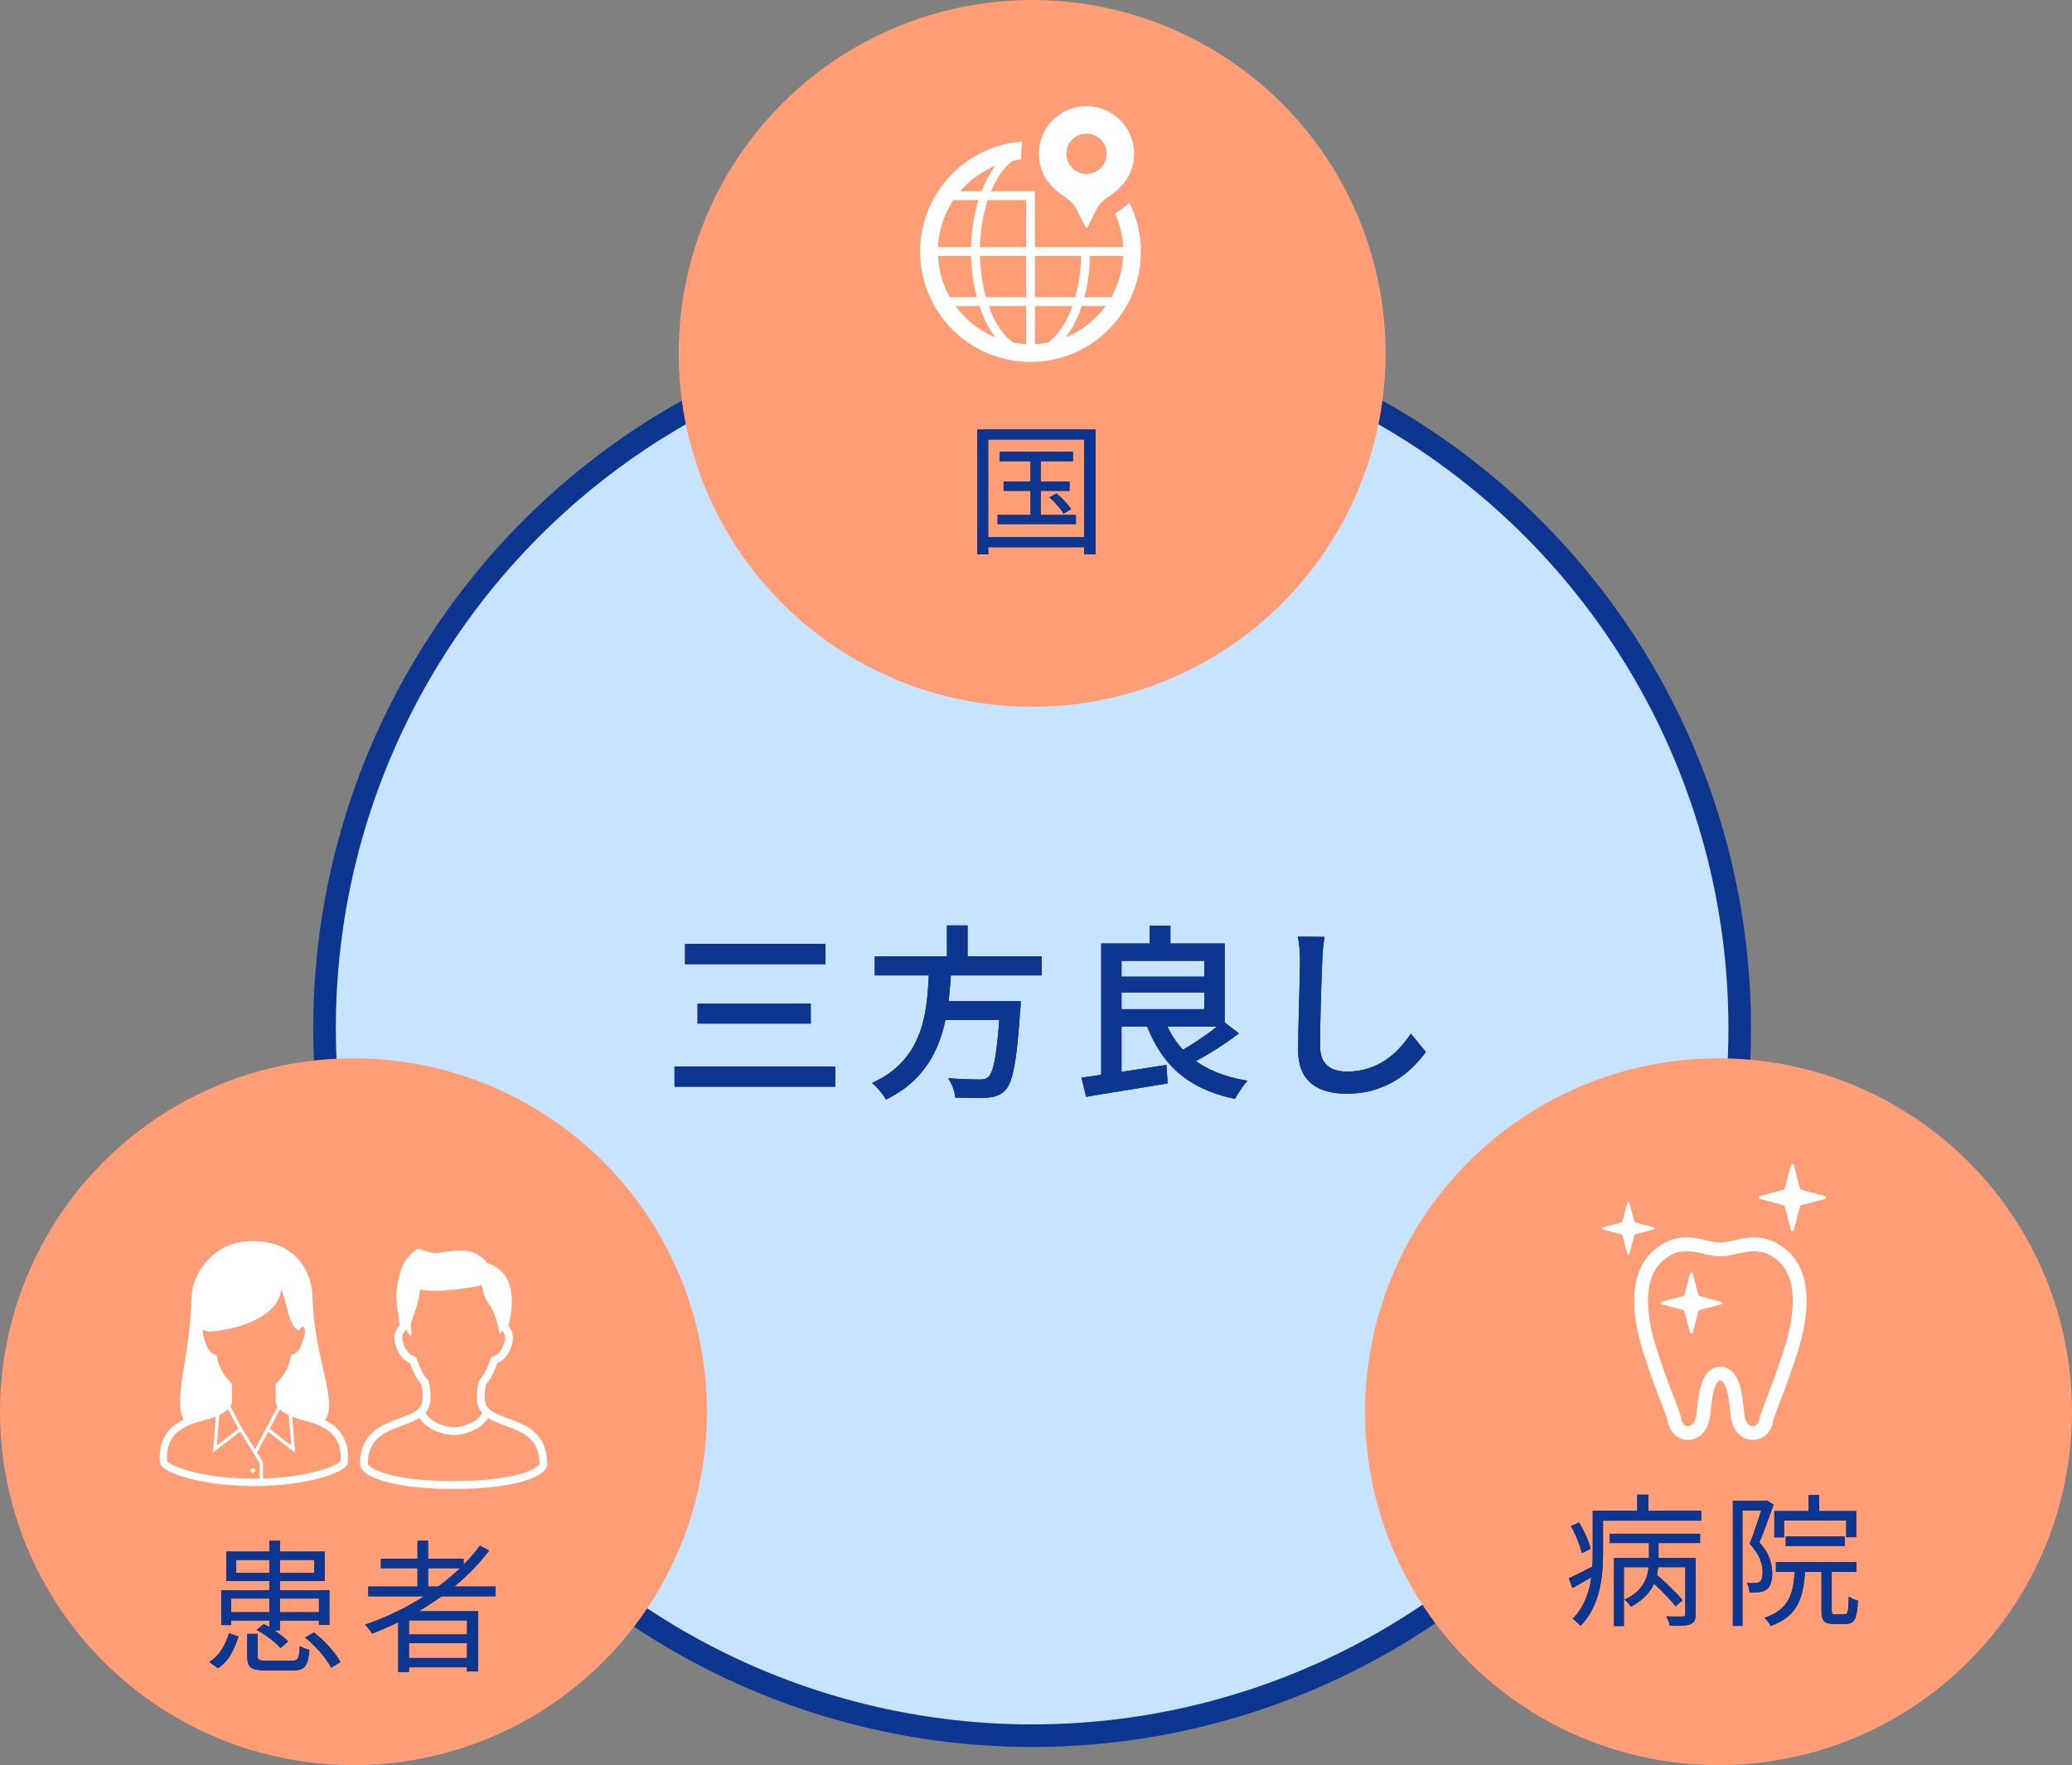
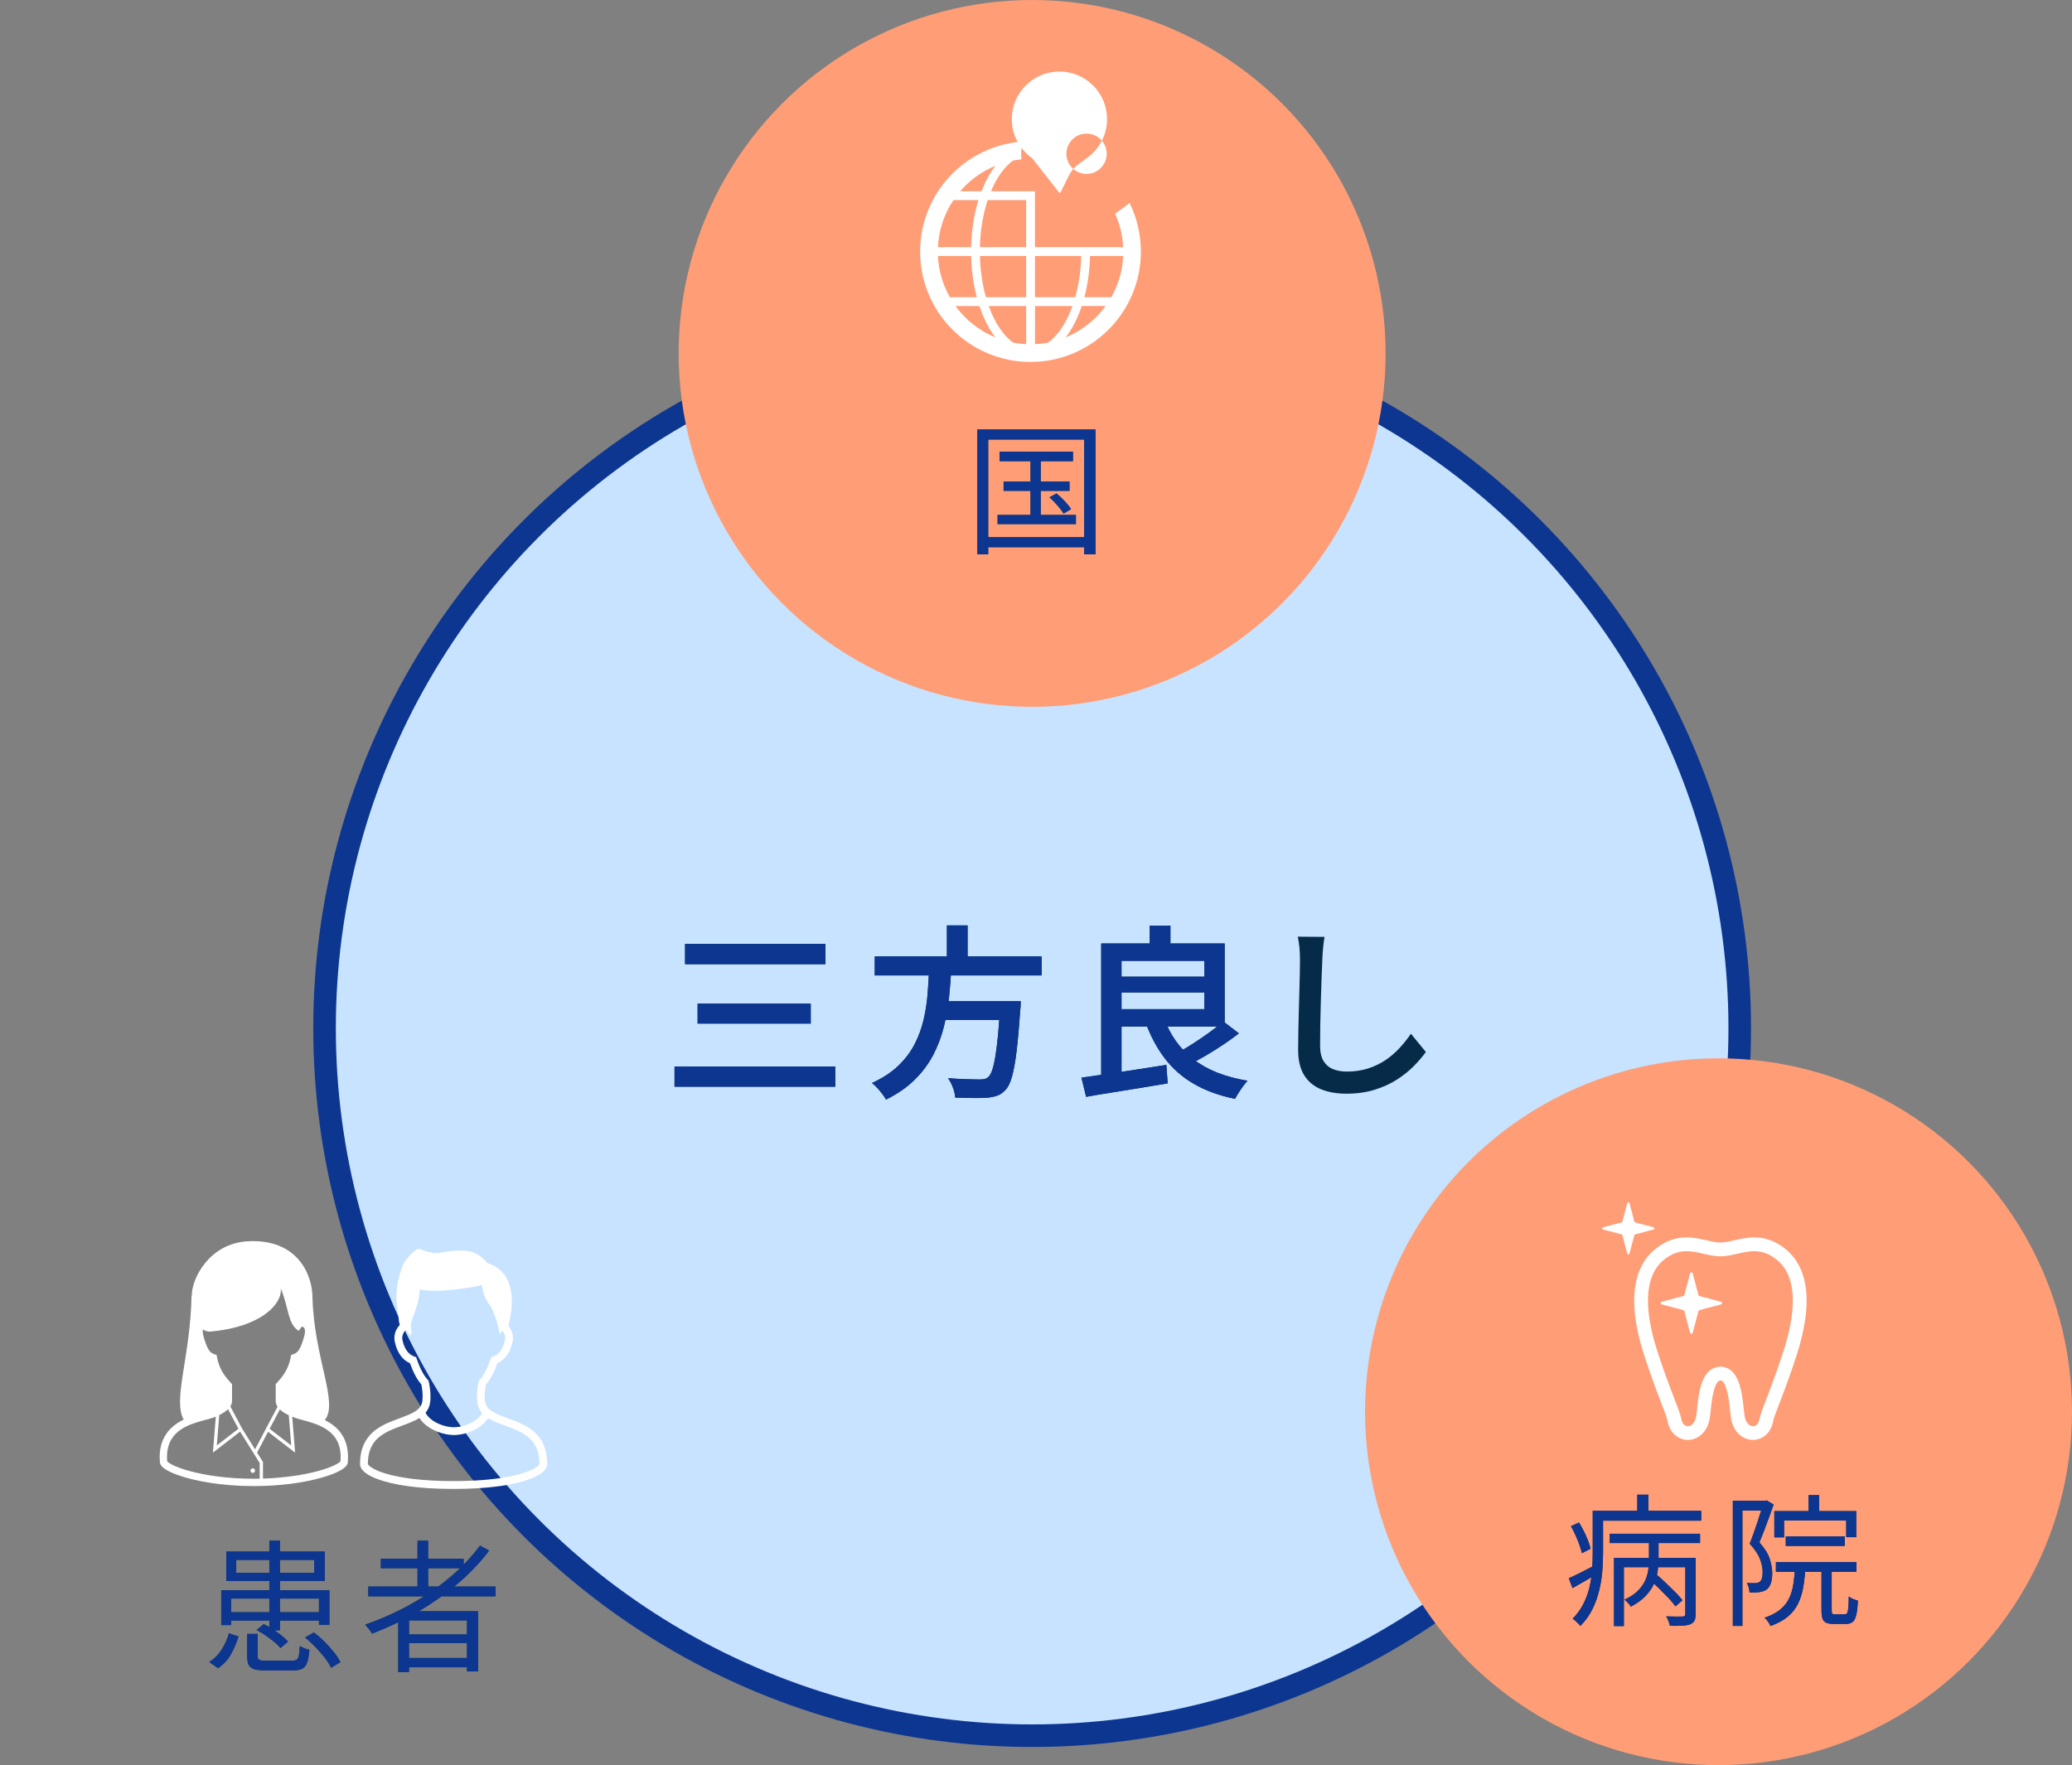
<svg xmlns="http://www.w3.org/2000/svg" id="_レイヤー_2" data-name="レイヤー_2" viewBox="0 0 954.4 813.21">
  <rect x="0" y="0" width="954.4" height="813.21" fill="#808080" stroke="none" />
  <defs>
    <style>      .cls-1 {        fill: #fff;      }      .cls-2 {        fill: #0d3691;      }      .cls-3 {        fill: #062b49;      }      .cls-4 {        fill: #c7e3ff;        stroke: #0d3691;        stroke-miterlimit: 10;        stroke-width: 10.4px;      }      .cls-5 {        fill: #ff9d76;      }    </style>
  </defs>
  <g id="_デザイン" data-name="デザイン">
    <g>
      <circle class="cls-4" cx="475.42" cy="473.72" r="325.93" />
      <circle class="cls-5" cx="475.42" cy="162.82" r="162.82" />
-       <circle class="cls-5" cx="162.82" cy="650.39" r="162.82" />
      <circle class="cls-5" cx="791.58" cy="650.39" r="162.82" />
      <g>
        <g>
          <path class="cls-3" d="M105.46,752.49l4.4,1.45c-.88,2.85-2.04,5.57-3.48,8.18-1.45,2.61-3.44,4.74-5.98,6.41l-4.01-2.83c2.37-1.49,4.29-3.43,5.78-5.81,1.49-2.39,2.58-4.85,3.29-7.39ZM101.92,732.65h49.8v15.9h-4.8v-12.09h-40.41v12.22h-4.6v-16.03ZM104.22,714.84h45.34v13.53h-45.34v-13.53ZM104.41,742.77h44.88v3.81h-44.88v-3.81ZM108.81,718.65v5.98h35.94v-5.98h-35.94ZM113.87,752.75h4.8v10.32c0,.83.24,1.38.72,1.64.48.26,1.6.39,3.35.39h11.76c.96,0,1.68-.15,2.14-.46.46-.31.8-.94,1.02-1.91.22-.96.37-2.43.46-4.4.35.22.78.45,1.28.69.5.24,1.04.45,1.61.62.57.18,1.07.33,1.51.46-.22,2.5-.57,4.44-1.05,5.81-.48,1.38-1.23,2.33-2.23,2.86-1.01.53-2.43.79-4.27.79h-12.62c-2.23,0-3.97-.19-5.22-.56-1.25-.37-2.1-1.03-2.56-1.97-.46-.94-.69-2.24-.69-3.91v-10.38ZM118.21,750.92l3.29-2.69c1.4.7,2.8,1.51,4.21,2.43,1.4.92,2.72,1.86,3.94,2.83,1.23.96,2.23,1.88,3.02,2.76l-3.48,3.02c-.7-.88-1.65-1.82-2.86-2.83-1.21-1.01-2.51-1.99-3.91-2.96-1.4-.96-2.8-1.82-4.21-2.56ZM124.06,709.85h4.86v41.26h-4.86v-41.26ZM140.55,754.4l4.01-2.3c1.66,1.23,3.3,2.64,4.89,4.24,1.6,1.6,3.04,3.21,4.34,4.83,1.29,1.62,2.29,3.15,2.99,4.6l-4.27,2.56c-.66-1.4-1.62-2.92-2.89-4.57-1.27-1.64-2.69-3.29-4.27-4.93s-3.18-3.12-4.8-4.43Z" />
          <path class="cls-3" d="M221.1,712.08l4.21,2.3c-4.38,5.74-9.43,11-15.14,15.77-5.72,4.77-11.86,9.05-18.43,12.81-6.57,3.77-13.36,6.99-20.37,9.66-.18-.39-.46-.84-.85-1.35-.39-.5-.8-1.01-1.22-1.51-.42-.5-.78-.93-1.08-1.28,7.1-2.45,13.91-5.48,20.43-9.07,6.53-3.59,12.56-7.69,18.1-12.29,5.54-4.6,10.33-9.61,14.36-15.05ZM169.66,730.94h58.61v4.47h-58.61v-4.47ZM175.44,718.13h38.11v4.34h-38.11v-4.34ZM183.45,742.31h36.73v27.73h-5.06v-23.52h-26.74v23.78h-4.93v-27.99ZM186.15,753.02h30.95v3.94h-30.95v-3.94ZM186.15,763.86h30.95v4.27h-30.95v-4.27ZM192.32,709.85h4.86v23.46h-4.86v-23.46Z" />
        </g>
        <g>
          <path class="cls-2" d="M105.46,752.49l4.4,1.45c-.88,2.85-2.04,5.57-3.48,8.18-1.45,2.61-3.44,4.74-5.98,6.41l-4.01-2.83c2.37-1.49,4.29-3.43,5.78-5.81,1.49-2.39,2.58-4.85,3.29-7.39ZM101.92,732.65h49.8v15.9h-4.8v-12.09h-40.41v12.22h-4.6v-16.03ZM104.22,714.84h45.34v13.53h-45.34v-13.53ZM104.41,742.77h44.88v3.81h-44.88v-3.81ZM108.81,718.65v5.98h35.94v-5.98h-35.94ZM113.87,752.75h4.8v10.32c0,.83.24,1.38.72,1.64.48.26,1.6.39,3.35.39h11.76c.96,0,1.68-.15,2.14-.46.46-.31.8-.94,1.02-1.91.22-.96.37-2.43.46-4.4.35.22.78.45,1.28.69.5.24,1.04.45,1.61.62.57.18,1.07.33,1.51.46-.22,2.5-.57,4.44-1.05,5.81-.48,1.38-1.23,2.33-2.23,2.86-1.01.53-2.43.79-4.27.79h-12.62c-2.23,0-3.97-.19-5.22-.56-1.25-.37-2.1-1.03-2.56-1.97-.46-.94-.69-2.24-.69-3.91v-10.38ZM118.21,750.92l3.29-2.69c1.4.7,2.8,1.51,4.21,2.43,1.4.92,2.72,1.86,3.94,2.83,1.23.96,2.23,1.88,3.02,2.76l-3.48,3.02c-.7-.88-1.65-1.82-2.86-2.83-1.21-1.01-2.51-1.99-3.91-2.96-1.4-.96-2.8-1.82-4.21-2.56ZM124.06,709.85h4.86v41.26h-4.86v-41.26ZM140.55,754.4l4.01-2.3c1.66,1.23,3.3,2.64,4.89,4.24,1.6,1.6,3.04,3.21,4.34,4.83,1.29,1.62,2.29,3.15,2.99,4.6l-4.27,2.56c-.66-1.4-1.62-2.92-2.89-4.57-1.27-1.64-2.69-3.29-4.27-4.93s-3.18-3.12-4.8-4.43Z" />
          <path class="cls-2" d="M221.1,712.08l4.21,2.3c-4.38,5.74-9.43,11-15.14,15.77-5.72,4.77-11.86,9.05-18.43,12.81-6.57,3.77-13.36,6.99-20.37,9.66-.18-.39-.46-.84-.85-1.35-.39-.5-.8-1.01-1.22-1.51-.42-.5-.78-.93-1.08-1.28,7.1-2.45,13.91-5.48,20.43-9.07,6.53-3.59,12.56-7.69,18.1-12.29,5.54-4.6,10.33-9.61,14.36-15.05ZM169.66,730.94h58.61v4.47h-58.61v-4.47ZM175.44,718.13h38.11v4.34h-38.11v-4.34ZM183.45,742.31h36.73v27.73h-5.06v-23.52h-26.74v23.78h-4.93v-27.99ZM186.15,753.02h30.95v3.94h-30.95v-3.94ZM186.15,763.86h30.95v4.27h-30.95v-4.27ZM192.32,709.85h4.86v23.46h-4.86v-23.46Z" />
        </g>
      </g>
      <g>
        <path class="cls-3" d="M450.19,197.89h54.4v57.49h-5.19v-52.89h-44.22v52.89h-4.99v-57.49ZM452.81,247.5h48.95v4.6h-48.95v-4.6ZM459.52,237.25h36.07v4.21h-36.07v-4.21ZM460.44,208.07h33.77v4.4h-33.77v-4.4ZM462.28,221.87h30.35v4.27h-30.35v-4.27ZM474.69,209.45h4.67v30.09h-4.67v-30.09ZM483.43,229.1l3.22-1.77c1.27,1.05,2.54,2.26,3.81,3.61,1.27,1.36,2.23,2.56,2.89,3.61l-3.42,2.04c-.66-1.05-1.6-2.29-2.83-3.71-1.23-1.42-2.45-2.68-3.68-3.78Z" />
        <path class="cls-2" d="M450.19,197.89h54.4v57.49h-5.19v-52.89h-44.22v52.89h-4.99v-57.49ZM452.81,247.5h48.95v4.6h-48.95v-4.6ZM459.52,237.25h36.07v4.21h-36.07v-4.21ZM460.44,208.07h33.77v4.4h-33.77v-4.4ZM462.28,221.87h30.35v4.27h-30.35v-4.27ZM474.69,209.45h4.67v30.09h-4.67v-30.09ZM483.43,229.1l3.22-1.77c1.27,1.05,2.54,2.26,3.81,3.61,1.27,1.36,2.23,2.56,2.89,3.61l-3.42,2.04c-.66-1.05-1.6-2.29-2.83-3.71-1.23-1.42-2.45-2.68-3.68-3.78Z" />
      </g>
      <g>
        <g>
          <path class="cls-3" d="M310.7,491.38h74.04v9.27h-74.04v-9.27ZM315.55,434.85h64.69v9.35h-64.69v-9.35ZM321.33,462.39h52.11v9.18h-52.11v-9.18Z" />
          <path class="cls-3" d="M428.01,445.73h10.2c-.23,4.53-.58,9.11-1.06,13.73-.48,4.62-1.29,9.18-2.42,13.69-1.13,4.51-2.76,8.8-4.89,12.88-2.13,4.08-4.94,7.86-8.46,11.35-3.51,3.49-7.93,6.56-13.26,9.22-.68-1.25-1.63-2.59-2.85-4.04-1.22-1.45-2.42-2.65-3.61-3.61,4.93-2.27,8.98-4.93,12.16-7.99,3.17-3.06,5.68-6.39,7.52-9.99,1.84-3.6,3.22-7.37,4.12-11.31.91-3.94,1.52-7.93,1.83-11.99.31-4.05.55-8.03.72-11.94ZM402.93,440.63h76.85v8.76h-76.85v-8.76ZM431.16,461.28h32.98v8.59h-32.98v-8.59ZM436.17,426.35h9.52v17.77h-9.52v-17.77ZM460.82,461.28h9.35c-.06,1.02-.08,1.83-.08,2.42s-.06,1.12-.17,1.57c-.51,7.88-1.08,14.31-1.7,19.3-.62,4.99-1.33,8.86-2.13,11.6-.79,2.75-1.76,4.72-2.89,5.91-1.19,1.3-2.47,2.2-3.83,2.68-1.36.48-2.98.81-4.85.98-1.59.11-3.7.16-6.33.13-2.64-.03-5.37-.1-8.2-.21-.06-1.3-.4-2.81-1.02-4.51-.62-1.7-1.39-3.17-2.3-4.42,3,.23,5.85.38,8.54.47,2.69.09,4.63.13,5.82.13.96,0,1.77-.07,2.42-.21.65-.14,1.23-.44,1.74-.89.91-.74,1.69-2.37,2.34-4.89.65-2.52,1.25-6.12,1.79-10.8.54-4.68,1.01-10.61,1.4-17.81l.09-1.45Z" />
          <path class="cls-3" d="M498.14,496.48c3.29-.45,7.07-.99,11.35-1.62,4.28-.62,8.8-1.3,13.56-2.04,4.76-.74,9.49-1.47,14.2-2.21l.6,8.5c-4.42.74-8.86,1.47-13.3,2.21-4.45.74-8.74,1.43-12.88,2.08-4.14.65-7.93,1.29-11.39,1.91l-2.13-8.84ZM507.24,434.68h9.35v62.91l-9.35.77v-63.67ZM512.08,434.68h52.02v38.25h-52.02v-7.99h42.67v-22.27h-42.67v-7.99ZM512.42,449.98h45.99v7.23h-45.99v-7.23ZM536.06,468.76c2.78,7.93,7.32,14.35,13.64,19.25,6.32,4.9,14.63,8.2,24.95,9.9-.62.62-1.3,1.45-2.04,2.47-.74,1.02-1.43,2.04-2.08,3.06-.65,1.02-1.2,1.96-1.66,2.81-7.37-1.53-13.7-3.84-19-6.93-5.3-3.09-9.76-7.01-13.39-11.77-3.63-4.76-6.6-10.37-8.93-16.83l8.5-1.96ZM529.6,426.43h9.52v12.33h-9.52v-12.33ZM563.43,470.55l7.23,5.53c-2.27,1.76-4.73,3.53-7.4,5.31-2.66,1.79-5.34,3.46-8.03,5.02-2.69,1.56-5.2,2.93-7.52,4.12l-6.12-5.19c2.32-1.13,4.82-2.55,7.48-4.25,2.66-1.7,5.27-3.47,7.82-5.31,2.55-1.84,4.73-3.58,6.55-5.23Z" />
          <path class="cls-3" d="M610.1,431.62c-.28,1.64-.51,3.4-.68,5.27-.17,1.87-.28,3.63-.34,5.27-.11,2.32-.23,5.17-.34,8.54-.11,3.37-.23,6.93-.34,10.67-.11,3.74-.2,7.41-.26,11.01-.06,3.6-.08,6.79-.08,9.56s.54,5.2,1.62,6.93c1.08,1.73,2.54,2.96,4.38,3.7,1.84.74,3.95,1.11,6.33,1.11,3.57,0,6.84-.48,9.82-1.45,2.98-.96,5.65-2.25,8.03-3.87,2.38-1.62,4.53-3.47,6.46-5.57,1.93-2.1,3.66-4.28,5.19-6.55l6.89,8.42c-1.42,1.98-3.22,4.09-5.4,6.33-2.18,2.24-4.78,4.34-7.78,6.29-3,1.96-6.46,3.54-10.37,4.76-3.91,1.22-8.25,1.83-13.01,1.83-4.48,0-8.39-.68-11.73-2.04-3.34-1.36-5.94-3.53-7.78-6.5-1.84-2.98-2.76-6.84-2.76-11.6,0-2.32.03-5,.09-8.03.06-3.03.13-6.16.21-9.39.08-3.23.17-6.4.26-9.52.08-3.12.16-5.95.21-8.5.06-2.55.08-4.59.08-6.12,0-1.93-.08-3.8-.26-5.61-.17-1.81-.43-3.49-.77-5.02l12.33.09Z" />
        </g>
        <g>
          <path class="cls-2" d="M310.7,491.38h74.04v9.27h-74.04v-9.27ZM315.55,434.85h64.69v9.35h-64.69v-9.35ZM321.33,462.39h52.11v9.18h-52.11v-9.18Z" />
          <path class="cls-2" d="M428.01,445.73h10.2c-.23,4.53-.58,9.11-1.06,13.73-.48,4.62-1.29,9.18-2.42,13.69-1.13,4.51-2.76,8.8-4.89,12.88-2.13,4.08-4.94,7.86-8.46,11.35-3.51,3.49-7.93,6.56-13.26,9.22-.68-1.25-1.63-2.59-2.85-4.04-1.22-1.45-2.42-2.65-3.61-3.61,4.93-2.27,8.98-4.93,12.16-7.99,3.17-3.06,5.68-6.39,7.52-9.99,1.84-3.6,3.22-7.37,4.12-11.31.91-3.94,1.52-7.93,1.83-11.99.31-4.05.55-8.03.72-11.94ZM402.93,440.63h76.85v8.76h-76.85v-8.76ZM431.16,461.28h32.98v8.59h-32.98v-8.59ZM436.17,426.35h9.52v17.77h-9.52v-17.77ZM460.82,461.28h9.35c-.06,1.02-.08,1.83-.08,2.42s-.06,1.12-.17,1.57c-.51,7.88-1.08,14.31-1.7,19.3-.62,4.99-1.33,8.86-2.13,11.6-.79,2.75-1.76,4.72-2.89,5.91-1.19,1.3-2.47,2.2-3.83,2.68-1.36.48-2.98.81-4.85.98-1.59.11-3.7.16-6.33.13-2.64-.03-5.37-.1-8.2-.21-.06-1.3-.4-2.81-1.02-4.51-.62-1.7-1.39-3.17-2.3-4.42,3,.23,5.85.38,8.54.47,2.69.09,4.63.13,5.82.13.96,0,1.77-.07,2.42-.21.65-.14,1.23-.44,1.74-.89.91-.74,1.69-2.37,2.34-4.89.65-2.52,1.25-6.12,1.79-10.8.54-4.68,1.01-10.61,1.4-17.81l.09-1.45Z" />
          <path class="cls-2" d="M498.14,496.48c3.29-.45,7.07-.99,11.35-1.62,4.28-.62,8.8-1.3,13.56-2.04,4.76-.74,9.49-1.47,14.2-2.21l.6,8.5c-4.42.74-8.86,1.47-13.3,2.21-4.45.74-8.74,1.43-12.88,2.08-4.14.65-7.93,1.29-11.39,1.91l-2.13-8.84ZM507.24,434.68h9.35v62.91l-9.35.77v-63.67ZM512.08,434.68h52.02v38.25h-52.02v-7.99h42.67v-22.27h-42.67v-7.99ZM512.42,449.98h45.99v7.23h-45.99v-7.23ZM536.06,468.76c2.78,7.93,7.32,14.35,13.64,19.25,6.32,4.9,14.63,8.2,24.95,9.9-.62.62-1.3,1.45-2.04,2.47-.74,1.02-1.43,2.04-2.08,3.06-.65,1.02-1.2,1.96-1.66,2.81-7.37-1.53-13.7-3.84-19-6.93-5.3-3.09-9.76-7.01-13.39-11.77-3.63-4.76-6.6-10.37-8.93-16.83l8.5-1.96ZM529.6,426.43h9.52v12.33h-9.52v-12.33ZM563.43,470.55l7.23,5.53c-2.27,1.76-4.73,3.53-7.4,5.31-2.66,1.79-5.34,3.46-8.03,5.02-2.69,1.56-5.2,2.93-7.52,4.12l-6.12-5.19c2.32-1.13,4.82-2.55,7.48-4.25,2.66-1.7,5.27-3.47,7.82-5.31,2.55-1.84,4.73-3.58,6.55-5.23Z" />
-           <path class="cls-2" d="M610.1,431.62c-.28,1.64-.51,3.4-.68,5.27-.17,1.87-.28,3.63-.34,5.27-.11,2.32-.23,5.17-.34,8.54-.11,3.37-.23,6.93-.34,10.67-.11,3.74-.2,7.41-.26,11.01-.06,3.6-.08,6.79-.08,9.56s.54,5.2,1.62,6.93c1.08,1.73,2.54,2.96,4.38,3.7,1.84.74,3.95,1.11,6.33,1.11,3.57,0,6.84-.48,9.82-1.45,2.98-.96,5.65-2.25,8.03-3.87,2.38-1.62,4.53-3.47,6.46-5.57,1.93-2.1,3.66-4.28,5.19-6.55l6.89,8.42c-1.42,1.98-3.22,4.09-5.4,6.33-2.18,2.24-4.78,4.34-7.78,6.29-3,1.96-6.46,3.54-10.37,4.76-3.91,1.22-8.25,1.83-13.01,1.83-4.48,0-8.39-.68-11.73-2.04-3.34-1.36-5.94-3.53-7.78-6.5-1.84-2.98-2.76-6.84-2.76-11.6,0-2.32.03-5,.09-8.03.06-3.03.13-6.16.21-9.39.08-3.23.17-6.4.26-9.52.08-3.12.16-5.95.21-8.5.06-2.55.08-4.59.08-6.12,0-1.93-.08-3.8-.26-5.61-.17-1.81-.43-3.49-.77-5.02l12.33.09Z" />
        </g>
      </g>
      <g>
        <g>
          <path class="cls-1" d="M157.38,660.76c-2.03-3.05-4.86-5.08-7.77-6.52,6.46-8.02-4.86-28.13-5.68-56.38,0-10.63-6.94-27.32-29.9-25.99-17.53,1.02-25.69,16.98-25.69,25l-.11.06c-.54,28.31-8.75,47.88-3.62,57.1-1.74.84-3.45,1.86-5,3.19-1.75,1.5-3.28,3.38-4.36,5.73-1.08,2.34-1.7,5.12-1.7,8.38,0,.75.03,1.53.1,2.34.05.57.27,1.03.52,1.41.48.71,1.12,1.23,1.92,1.77,1.4.93,3.34,1.83,5.83,2.72,7.44,2.65,19.75,5.08,35.01,5.08,12.4,0,22.86-1.61,30.33-3.63,3.74-1.01,6.72-2.12,8.88-3.23,1.08-.56,1.95-1.11,2.64-1.71.35-.31.65-.63.91-1.01.25-.38.47-.84.52-1.41.07-.81.1-1.59.1-2.34,0-4.34-1.11-7.84-2.93-10.55ZM93.47,612.47c.88.59,1.87.96,2.95,1.03,24.25-2.04,33.69-13.02,32.92-19.91,3.83,9.19,3.06,16.27,8.23,19.52.51-.62.99-1.27,1.45-1.94.21.04.48.11.69.25.19.12.35.27.49.53.14.27.28.69.28,1.41,0,.62-.11,1.45-.42,2.52-.93,3.27-1.76,5.18-2.52,6.23-.38.53-.73.87-1.12,1.14-.39.27-.84.48-1.42.69l-.92.33-.17.96c-1.08,6.04-4.19,9.43-6.49,11.99l-.43.48v7.73c0,1,.36,1.9.86,2.66l-5.61,10.57.02.02-4.77,9.04-6.01-9.63-5.38-10.15c.45-.72.78-1.56.78-2.5v-7.73l-.43-.48c-2.3-2.56-5.41-5.95-6.49-11.99l-.17-.96-.92-.33c-.59-.21-1.03-.42-1.42-.69-.57-.41-1.1-.96-1.71-2.1-.6-1.13-1.24-2.82-1.94-5.27-.31-1.07-.42-1.9-.42-2.52,0-.37.04-.66.09-.89ZM134.14,665.94l-9.95-7.69,4.72-8.9c.76.72,1.64,1.33,2.59,1.87.49.28,1,.52,1.52.76l1.13,13.96ZM109.82,658.24l-9.95,7.69,1.13-14.01c.87-.42,1.74-.91,2.54-1.46.54-.38,1.03-.8,1.49-1.26l4.79,9.03ZM119.61,681.24c-.89.02-1.77.03-2.68.03-12.1,0-22.31-1.58-29.45-3.51-3.57-.96-6.37-2.02-8.22-2.97-.92-.47-1.59-.92-1.97-1.25-.16-.14-.25-.25-.29-.31-.05-.66-.08-1.31-.08-1.92,0-3.78.93-6.54,2.36-8.71,2.14-3.24,5.57-5.22,9.15-6.56,1.78-.68,3.59-1.19,5.25-1.63,1.66-.45,3.16-.82,4.41-1.26.43-.15.87-.32,1.32-.51l-1.34,16.62,12.53-9.69,9.01,14.43v7.23ZM156.85,673.22l-.15.17c-.25.25-.75.63-1.45,1.03-2.48,1.43-7.39,3.2-13.97,4.53-5.59,1.14-12.43,2-20.15,2.24v-7.63l-2.71-4.35,5.06-9.59,12.46,9.63-1.34-16.59c.38.15.76.32,1.13.46,1.67.62,3.8,1.11,6.12,1.78,3.48,1,7.33,2.42,10.19,4.88,1.44,1.23,2.64,2.7,3.5,4.56.86,1.86,1.39,4.12,1.39,6.95,0,.6-.03,1.24-.08,1.91Z" />
          <path class="cls-1" d="M116.42,678.58c.58,0,1.05-.47,1.05-1.05s-.47-1.05-1.05-1.05-1.05.47-1.05,1.05.47,1.05,1.05,1.05Z" />
        </g>
        <path class="cls-1" d="M250.81,666.58c-.73-1.97-1.75-3.65-2.96-5.08-1.06-1.25-2.26-2.29-3.54-3.19-2.23-1.58-4.69-2.7-7.1-3.65-1.81-.72-3.59-1.34-5.24-1.97-1.24-.47-2.4-.94-3.43-1.44-.78-.37-1.48-.77-2.09-1.19-.46-.32-.87-.64-1.22-.98-.53-.52-.95-1.06-1.26-1.66-.31-.61-.52-1.29-.61-2.13-.07-.66-.1-1.34-.1-2,0-1.97.27-3.91.6-5.5.99-1.12,1.9-2.45,2.76-4.05.86-1.61,1.68-3.48,2.49-5.7.52-.24,1.05-.52,1.57-.87,1.17-.79,2.28-1.89,3.21-3.35.92-1.46,1.67-3.28,2.18-5.53.14-.62.21-1.25.21-1.85,0-1.28-.3-2.49-.81-3.58-.35-.75-.8-1.44-1.32-2.07.27-.98.59-2.3.87-3.84.39-2.15.73-4.72.73-7.42,0-1.74-.14-3.55-.49-5.33-.27-1.33-.65-2.66-1.21-3.93-.83-1.9-2.03-3.7-3.71-5.18-1.55-1.37-3.49-2.47-5.83-3.17-.83-.99-1.66-1.84-2.51-2.55-.73-.61-1.49-1.13-2.26-1.56-1.16-.64-2.36-1.07-3.59-1.33-1.23-.26-2.48-.35-3.78-.35-1.8,0-3.68.18-5.77.38-.79.08-1.45.18-2.02.28-.85.15-1.5.31-2.01.41-.26.05-.48.09-.7.12-.22.02-.44.04-.68.04-.32,0-.71-.03-1.2-.1-1.52-.22-2.91-.56-4-.9-.55-.17-1.01-.33-1.38-.47-.18-.07-.34-.13-.47-.19-.13-.05-.23-.1-.28-.12h0c-.17-.08-.32-.13-.47-.17-.14-.03-.27-.04-.38-.04-.23,0-.39.04-.53.07-.13.03-.23.07-.32.11-.17.07-.31.15-.44.23-.25.14-.48.31-.73.5-.44.34-.91.76-1.42,1.24-.76.73-1.57,1.61-2.31,2.58-.37.49-.72.99-1.03,1.51-.31.52-.59,1.05-.81,1.61-1.06,2.77-1.77,5.33-2.21,7.68s-.61,4.52-.61,6.5c0,3.24.46,5.99.89,8.32,0,.11,0,.22.01.32.02.22.04.45.06.68.04.35.08.71.11,1.01.01.15.03.28.03.39,0,.05,0,.09,0,.13v.03s0,.01,0,.01h0v.2l.43,1.9c-.61.67-1.15,1.42-1.56,2.24-.57,1.15-.91,2.44-.91,3.81,0,.61.07,1.23.21,1.85.34,1.5.78,2.81,1.32,3.95.8,1.71,1.81,3.04,2.93,4.04.87.78,1.8,1.34,2.71,1.76.81,2.22,1.63,4.09,2.49,5.7.86,1.6,1.76,2.93,2.75,4.05.32,1.59.6,3.54.6,5.51,0,.67-.03,1.34-.1,2-.07.65-.21,1.21-.42,1.72-.2.48-.45.9-.76,1.31-.58.76-1.39,1.44-2.42,2.07-.9.55-1.96,1.07-3.13,1.55-2.04.86-4.41,1.65-6.82,2.6-1.81.71-3.66,1.51-5.42,2.51-1.32.76-2.6,1.63-3.77,2.67-1.77,1.57-3.29,3.52-4.35,5.97-1.06,2.44-1.65,5.35-1.65,8.79,0,.47.1.93.26,1.35.16.39.36.75.61,1.09.47.63,1.07,1.21,1.82,1.76,1.3.96,3.03,1.86,5.26,2.7,3.35,1.27,7.85,2.4,13.65,3.23,5.81.83,12.93,1.34,21.52,1.34,7.44,0,13.79-.39,19.12-1.03,4.01-.48,7.45-1.11,10.37-1.82,2.19-.54,4.09-1.12,5.72-1.74,1.22-.47,2.29-.94,3.22-1.44.7-.37,1.32-.75,1.86-1.14.82-.59,1.47-1.2,1.97-1.9.25-.35.46-.72.61-1.12.15-.4.24-.83.24-1.28,0-3.03-.46-5.65-1.29-7.9ZM194.5,632.02c-.84-1.57-1.68-3.52-2.54-5.95l-.28-.8-.79-.29c-.55-.2-1.09-.46-1.6-.81-.77-.52-1.51-1.23-2.18-2.29-.67-1.06-1.28-2.48-1.71-4.4-.08-.36-.12-.71-.12-1.06,0-.77.19-1.5.54-2.2.29-.57.69-1.13,1.18-1.62.83,1.25,1.51,2.23,1.76,2.48.81.81.92-1.09.54-3.23-.71-3.94,3.6-8.61,4.04-17.79,9.71,2.15,28.68-1.96,28.68-1.96,0,0,.2,4.71,3.44,9.02,3.07,4.09,4.82,13.7,4.82,13.7,0,0,.42-.79,1.04-1.85.37.44.68.9.9,1.39.31.66.47,1.34.47,2.06,0,.34-.04.7-.12,1.06-.29,1.28-.65,2.34-1.06,3.22-.62,1.32-1.33,2.22-2.07,2.89-.75.66-1.53,1.1-2.36,1.4l-.79.29-.28.8c-.86,2.43-1.7,4.39-2.55,5.96-.84,1.57-1.68,2.74-2.55,3.67l-.34.36-.11.49c-.4,1.85-.78,4.21-.78,6.74,0,.78.03,1.58.11,2.38.1.97.33,1.88.67,2.72.32.78.74,1.5,1.24,2.14.12.16.25.31.37.46-.13.25-.28.49-.44.73-.62.9-1.46,1.73-2.44,2.46-1.47,1.09-3.27,1.95-5.08,2.51-.9.29-1.8.5-2.66.64s-1.67.21-2.38.21c-1.09,0-2.4-.16-3.75-.49-2.04-.49-4.18-1.37-5.93-2.57-.88-.59-1.65-1.27-2.28-2.01-.44-.51-.8-1.05-1.1-1.62.46-.55.86-1.14,1.2-1.8.51-1.01.85-2.14.98-3.38.08-.8.11-1.59.11-2.37,0-2.53-.37-4.89-.78-6.75l-.11-.49-.34-.36c-.87-.92-1.71-2.1-2.55-3.67ZM248.41,674.66c-.12.21-.4.54-.88.92-.41.33-.97.71-1.67,1.09-1.23.67-2.89,1.38-5.01,2.04-3.17,1-7.36,1.91-12.64,2.57-5.28.66-11.66,1.07-19.24,1.07s-13.52-.38-18.7-1c-3.88-.47-7.19-1.07-9.95-1.74-2.07-.51-3.83-1.05-5.3-1.61-1.1-.42-2.04-.84-2.8-1.25-.58-.31-1.06-.61-1.46-.89-.59-.43-.97-.81-1.15-1.07-.09-.13-.14-.23-.16-.28-.01-.02-.01-.03-.01-.04,0-2.67.4-4.83,1.07-6.63.59-1.57,1.38-2.87,2.33-4,.84-.98,1.8-1.83,2.87-2.59,1.87-1.32,4.07-2.34,6.35-3.25,1.71-.68,3.48-1.3,5.19-1.95,1.29-.49,2.54-.99,3.73-1.57.78-.38,1.53-.79,2.23-1.25.1.17.22.34.33.5.89,1.3,2.01,2.39,3.26,3.32,1.87,1.38,4.01,2.38,6.14,3.06,1.06.33,2.13.59,3.16.76,1.03.17,2.02.26,2.96.26,1.43,0,3-.2,4.6-.59,2.41-.58,4.92-1.59,7.11-3.09,1.09-.75,2.11-1.62,2.98-2.64.4-.47.76-.96,1.09-1.48.07.05.14.09.22.14,1.13.69,2.34,1.27,3.61,1.8,2.22.93,4.6,1.72,6.9,2.63,1.73.67,3.41,1.41,4.95,2.29,1.15.66,2.22,1.39,3.17,2.24,1.43,1.27,2.6,2.77,3.44,4.71.84,1.93,1.35,4.31,1.35,7.34,0,.02-.03.09-.1.2Z" />
      </g>
      <g>
        <g>
          <path class="cls-3" d="M722.62,727.12c1.58-.7,3.43-1.59,5.55-2.66,2.12-1.07,4.33-2.2,6.6-3.38l1.12,3.88c-1.93,1.14-3.89,2.29-5.88,3.45-1.99,1.16-3.89,2.25-5.68,3.25l-1.71-4.53ZM723.61,703.14l3.68-1.71c1.18,1.88,2.28,3.95,3.29,6.21,1.01,2.26,1.69,4.22,2.04,5.88l-3.94,2.04c-.26-1.09-.65-2.35-1.15-3.78-.5-1.42-1.1-2.89-1.77-4.4-.68-1.51-1.39-2.92-2.14-4.24ZM733.66,696.04h4.73v19.65c0,2.58-.12,5.34-.36,8.28-.24,2.94-.72,5.89-1.45,8.87-.72,2.98-1.77,5.86-3.15,8.64-1.38,2.78-3.21,5.31-5.49,7.59-.22-.31-.55-.68-.99-1.12-.44-.44-.89-.87-1.35-1.28-.46-.42-.87-.71-1.22-.89,2.1-2.15,3.78-4.48,5.03-7,1.25-2.52,2.18-5.1,2.79-7.75.61-2.65,1.01-5.29,1.18-7.92.17-2.63.26-5.12.26-7.49v-19.58ZM736.42,696.04h47.18v4.53h-47.18v-4.53ZM741.48,706.62h41.59v4.27h-41.59v-4.27ZM743.45,717.73h34.69v4.27h-30.16v27.14h-4.53v-31.41ZM759.55,708.13h4.4v10.64c0,1.71-.15,3.53-.46,5.45-.31,1.93-.9,3.83-1.77,5.72-.88,1.88-2.16,3.7-3.84,5.45-1.69,1.75-3.91,3.35-6.67,4.8-.31-.48-.75-1.05-1.31-1.71-.57-.66-1.12-1.16-1.64-1.51,2.58-1.18,4.63-2.53,6.14-4.04,1.51-1.51,2.64-3.09,3.38-4.73.74-1.64,1.23-3.27,1.45-4.9.22-1.62.33-3.13.33-4.53v-10.64ZM754.16,688.62h5.12v10.51h-5.12v-10.51ZM759.68,727.65l3.09-2.43c1.45,1.18,2.93,2.51,4.47,3.98,1.53,1.47,3,2.9,4.4,4.3,1.4,1.4,2.52,2.65,3.35,3.75l-3.22,2.83c-.79-1.14-1.87-2.43-3.25-3.88s-2.84-2.92-4.37-4.44c-1.53-1.51-3.02-2.88-4.47-4.11ZM776.3,717.73h4.73v25.89c0,1.27-.16,2.26-.49,2.96-.33.7-.98,1.27-1.94,1.71-.88.35-2.09.57-3.65.66-1.56.09-3.47.11-5.75.07-.13-.61-.35-1.34-.66-2.17-.31-.83-.66-1.56-1.05-2.17,1.8.04,3.39.08,4.8.1,1.4.02,2.34.01,2.83-.03.44-.04.74-.14.92-.3.17-.15.26-.43.26-.82v-25.89Z" />
          <path class="cls-3" d="M798.18,691.45h15.44v4.47h-11.04v53.15h-4.4v-57.62ZM812.18,691.45h.85l.72-.2,3.22,1.91c-.66,1.8-1.35,3.71-2.07,5.75-.72,2.04-1.47,4.05-2.23,6.04-.77,1.99-1.52,3.87-2.27,5.62,2.41,2.72,4,5.25,4.76,7.59.77,2.34,1.15,4.54,1.15,6.6,0,1.75-.21,3.29-.62,4.6-.42,1.31-1.08,2.3-2,2.96-.44.31-.95.56-1.54.76-.59.2-1.22.34-1.87.43-1.36.13-2.83.18-4.4.13-.04-.61-.16-1.34-.36-2.17-.2-.83-.49-1.55-.89-2.17.74.04,1.45.07,2.1.07h1.71c.88-.04,1.58-.24,2.1-.59.53-.39.89-1,1.08-1.81.2-.81.3-1.7.3-2.66,0-1.84-.41-3.84-1.22-6.01-.81-2.17-2.4-4.54-4.76-7.13.61-1.49,1.22-3.08,1.81-4.76.59-1.69,1.16-3.35,1.71-4.99.55-1.64,1.05-3.21,1.51-4.7.46-1.49.86-2.78,1.22-3.88v-1.38ZM826.89,721.6h4.73c-.18,3.55-.52,6.76-1.02,9.63-.5,2.87-1.31,5.43-2.43,7.69-1.12,2.26-2.69,4.23-4.73,5.91-2.04,1.69-4.68,3.12-7.92,4.3-.13-.39-.35-.83-.66-1.31-.31-.48-.65-.95-1.02-1.41-.37-.46-.73-.82-1.08-1.08,2.93-1.01,5.3-2.23,7.1-3.68,1.8-1.45,3.18-3.13,4.14-5.06.96-1.93,1.64-4.14,2.04-6.64.39-2.5.68-5.28.85-8.34ZM817.3,696.18h37.71v12.02h-4.6v-7.69h-28.65v7.75h-4.47v-12.09ZM818.02,719.7h37.12v4.47h-37.12v-4.47ZM822.56,707.87h27.14v4.34h-27.14v-4.34ZM833.07,688.82h4.86v9.79h-4.86v-9.79ZM839.05,721.27h4.66v20.56c0,.83.09,1.36.26,1.58.17.22.61.33,1.31.33h4.47c.48,0,.84-.2,1.08-.59.24-.39.42-1.17.53-2.33.11-1.16.19-2.92.23-5.29.35.26.77.53,1.25.79.48.26,1,.48,1.54.66.55.18,1.02.33,1.41.46-.13,2.8-.38,4.99-.76,6.57-.37,1.58-.93,2.66-1.68,3.25-.75.59-1.77.89-3.09.89h-5.65c-1.49,0-2.64-.19-3.45-.56-.81-.37-1.37-1.02-1.68-1.94-.31-.92-.46-2.19-.46-3.81v-20.56Z" />
        </g>
        <g>
          <path class="cls-2" d="M722.62,727.12c1.58-.7,3.43-1.59,5.55-2.66,2.12-1.07,4.33-2.2,6.6-3.38l1.12,3.88c-1.93,1.14-3.89,2.29-5.88,3.45-1.99,1.16-3.89,2.25-5.68,3.25l-1.71-4.53ZM723.61,703.14l3.68-1.71c1.18,1.88,2.28,3.95,3.29,6.21,1.01,2.26,1.69,4.22,2.04,5.88l-3.94,2.04c-.26-1.09-.65-2.35-1.15-3.78-.5-1.42-1.1-2.89-1.77-4.4-.68-1.51-1.39-2.92-2.14-4.24ZM733.66,696.04h4.73v19.65c0,2.58-.12,5.34-.36,8.28-.24,2.94-.72,5.89-1.45,8.87-.72,2.98-1.77,5.86-3.15,8.64-1.38,2.78-3.21,5.31-5.49,7.59-.22-.31-.55-.68-.99-1.12-.44-.44-.89-.87-1.35-1.28-.46-.42-.87-.71-1.22-.89,2.1-2.15,3.78-4.48,5.03-7,1.25-2.52,2.18-5.1,2.79-7.75.61-2.65,1.01-5.29,1.18-7.92.17-2.63.26-5.12.26-7.49v-19.58ZM736.42,696.04h47.18v4.53h-47.18v-4.53ZM741.48,706.62h41.59v4.27h-41.59v-4.27ZM743.45,717.73h34.69v4.27h-30.16v27.14h-4.53v-31.41ZM759.55,708.13h4.4v10.64c0,1.71-.15,3.53-.46,5.45-.31,1.93-.9,3.83-1.77,5.72-.88,1.88-2.16,3.7-3.84,5.45-1.69,1.75-3.91,3.35-6.67,4.8-.31-.48-.75-1.05-1.31-1.71-.57-.66-1.12-1.16-1.64-1.51,2.58-1.18,4.63-2.53,6.14-4.04,1.51-1.51,2.64-3.09,3.38-4.73.74-1.64,1.23-3.27,1.45-4.9.22-1.62.33-3.13.33-4.53v-10.64ZM754.16,688.62h5.12v10.51h-5.12v-10.51ZM759.68,727.65l3.09-2.43c1.45,1.18,2.93,2.51,4.47,3.98,1.53,1.47,3,2.9,4.4,4.3,1.4,1.4,2.52,2.65,3.35,3.75l-3.22,2.83c-.79-1.14-1.87-2.43-3.25-3.88s-2.84-2.92-4.37-4.44c-1.53-1.51-3.02-2.88-4.47-4.11ZM776.3,717.73h4.73v25.89c0,1.27-.16,2.26-.49,2.96-.33.7-.98,1.27-1.94,1.71-.88.35-2.09.57-3.65.66-1.56.09-3.47.11-5.75.07-.13-.61-.35-1.34-.66-2.17-.31-.83-.66-1.56-1.05-2.17,1.8.04,3.39.08,4.8.1,1.4.02,2.34.01,2.83-.03.44-.04.74-.14.92-.3.17-.15.26-.43.26-.82v-25.89Z" />
          <path class="cls-2" d="M798.18,691.45h15.44v4.47h-11.04v53.15h-4.4v-57.62ZM812.18,691.45h.85l.72-.2,3.22,1.91c-.66,1.8-1.35,3.71-2.07,5.75-.72,2.04-1.47,4.05-2.23,6.04-.77,1.99-1.52,3.87-2.27,5.62,2.41,2.72,4,5.25,4.76,7.59.77,2.34,1.15,4.54,1.15,6.6,0,1.75-.21,3.29-.62,4.6-.42,1.31-1.08,2.3-2,2.96-.44.31-.95.56-1.54.76-.59.2-1.22.34-1.87.43-1.36.13-2.83.18-4.4.13-.04-.61-.16-1.34-.36-2.17-.2-.83-.49-1.55-.89-2.17.74.04,1.45.07,2.1.07h1.71c.88-.04,1.58-.24,2.1-.59.53-.39.89-1,1.08-1.81.2-.81.3-1.7.3-2.66,0-1.84-.41-3.84-1.22-6.01-.81-2.17-2.4-4.54-4.76-7.13.61-1.49,1.22-3.08,1.81-4.76.59-1.69,1.16-3.35,1.71-4.99.55-1.64,1.05-3.21,1.51-4.7.46-1.49.86-2.78,1.22-3.88v-1.38ZM826.89,721.6h4.73c-.18,3.55-.52,6.76-1.02,9.63-.5,2.87-1.31,5.43-2.43,7.69-1.12,2.26-2.69,4.23-4.73,5.91-2.04,1.69-4.68,3.12-7.92,4.3-.13-.39-.35-.83-.66-1.31-.31-.48-.65-.95-1.02-1.41-.37-.46-.73-.82-1.08-1.08,2.93-1.01,5.3-2.23,7.1-3.68,1.8-1.45,3.18-3.13,4.14-5.06.96-1.93,1.64-4.14,2.04-6.64.39-2.5.68-5.28.85-8.34ZM817.3,696.18h37.71v12.02h-4.6v-7.69h-28.65v7.75h-4.47v-12.09ZM818.02,719.7h37.12v4.47h-37.12v-4.47ZM822.56,707.87h27.14v4.34h-27.14v-4.34ZM833.07,688.82h4.86v9.79h-4.86v-9.79ZM839.05,721.27h4.66v20.56c0,.83.09,1.36.26,1.58.17.22.61.33,1.31.33h4.47c.48,0,.84-.2,1.08-.59.24-.39.42-1.17.53-2.33.11-1.16.19-2.92.23-5.29.35.26.77.53,1.25.79.48.26,1,.48,1.54.66.55.18,1.02.33,1.41.46-.13,2.8-.38,4.99-.76,6.57-.37,1.58-.93,2.66-1.68,3.25-.75.59-1.77.89-3.09.89h-5.65c-1.49,0-2.64-.19-3.45-.56-.81-.37-1.37-1.02-1.68-1.94-.31-.92-.46-2.19-.46-3.81v-20.56Z" />
        </g>
      </g>
      <g>
        <path class="cls-1" d="M821.99,575.09c-4.8-3.75-9.66-5.04-13.96-5.02-3.29,0-6.23.67-8.83,1.26-2.6.61-4.88,1.11-6.76,1.1-1.88,0-4.15-.5-6.76-1.1-2.6-.59-5.54-1.26-8.83-1.26-4.3-.03-9.16,1.26-13.96,5.02-3.57,2.75-6.16,6.35-7.79,10.47-1.64,4.12-2.36,8.74-2.36,13.71,0,7.61,1.68,16.08,4.59,25.07,3.01,9.27,5.58,16.09,7.49,21.05.95,2.48,1.73,4.49,2.31,6.08.57,1.58.93,2.76,1.05,3.42.47,2.54,1.64,4.7,3.32,6.2,1.67,1.5,3.81,2.3,5.95,2.29,2.21,0,4.41-.84,6.16-2.38,1.76-1.54,3.07-3.77,3.7-6.47.18-.79.3-1.62.42-2.56.2-1.63.38-3.56.63-5.54.37-2.96.96-6.06,1.84-8.06.43-1,.91-1.68,1.27-2,.38-.31.52-.37.97-.39.35.01.49.06.73.21.4.23,1.08,1.06,1.64,2.48.86,2.1,1.41,5.24,1.77,8.19.18,1.48.33,2.92.47,4.21.15,1.3.29,2.43.52,3.46.63,2.7,1.93,4.93,3.7,6.47,1.76,1.55,3.96,2.38,6.17,2.38,2.14,0,4.28-.79,5.95-2.29,1.68-1.5,2.85-3.66,3.32-6.2.12-.66.48-1.84,1.05-3.42,1.73-4.79,5.29-13.23,9.8-27.13,2.91-8.99,4.59-17.46,4.59-25.07,0-4.97-.72-9.59-2.36-13.71-1.63-4.12-4.22-7.72-7.79-10.47ZM821.52,622.39c-2.96,9.13-5.49,15.81-7.38,20.74-.95,2.47-1.73,4.49-2.35,6.2-.61,1.71-1.07,3.09-1.32,4.4-.26,1.38-.79,2.17-1.32,2.65-.54.48-1.11.67-1.72.68-.63,0-1.32-.22-1.99-.81-.66-.59-1.33-1.56-1.71-3.16-.08-.36-.2-1.04-.3-1.88-.18-1.48-.36-3.45-.63-5.57-.42-3.19-.99-6.7-2.3-9.77-.67-1.53-1.54-3-2.86-4.2-1.31-1.2-3.2-2.03-5.2-2.01-1.51,0-2.99.45-4.17,1.22-2.08,1.37-3.23,3.38-4.07,5.43-1.24,3.11-1.78,6.63-2.17,9.78-.2,1.57-.34,3.05-.48,4.28-.14,1.23-.28,2.24-.39,2.72-.38,1.6-1.05,2.57-1.71,3.15-.67.59-1.36.81-1.99.81-.61,0-1.18-.2-1.72-.67-.53-.48-1.06-1.27-1.32-2.65-.25-1.32-.7-2.69-1.32-4.4-1.84-5.09-5.28-13.22-9.73-26.93-2.78-8.55-4.29-16.44-4.28-23.11,0-4.36.64-8.18,1.91-11.37,1.28-3.19,3.14-5.76,5.77-7.8,3.85-2.94,6.94-3.67,10.09-3.69,2.4,0,4.85.51,7.41,1.1,2.57.58,5.24,1.25,8.17,1.26,2.93-.01,5.61-.68,8.17-1.26,2.57-.59,5.01-1.1,7.42-1.1,3.14.03,6.24.76,10.09,3.69,2.63,2.04,4.5,4.61,5.77,7.8,1.27,3.19,1.91,7.01,1.91,11.37,0,6.67-1.51,14.57-4.28,23.11Z" />
-         <path class="cls-1" d="M840.54,551.01l-10.83-2.87c-.28-.06-.51-.29-.58-.58l-2.86-10.83c-.08-.31-.35-.54-.68-.54s-.61.22-.68.54l-2.85,10.83c-.07.29-.29.51-.58.58l-10.83,2.87c-.32.06-.54.34-.54.67s.22.61.54.67l10.83,2.87c.28.06.51.29.58.58l2.85,10.83c.08.32.35.54.68.54s.6-.22.68-.54l2.86-10.83c.06-.29.29-.52.58-.58l10.83-2.87c.32-.06.54-.34.54-.67,0-.33-.22-.61-.54-.67Z" />
        <path class="cls-1" d="M792.73,599.73l-9.89-2.62c-.26-.06-.47-.26-.53-.53l-2.61-9.89c-.07-.29-.32-.49-.62-.49s-.55.21-.62.49l-2.61,9.89c-.06.26-.27.47-.53.53l-9.89,2.62c-.29.06-.49.31-.49.61s.2.55.49.61l9.89,2.62c.26.05.47.26.53.53l2.61,9.89c.07.29.32.49.62.49s.55-.2.62-.49l2.61-9.89c.06-.26.27-.47.53-.53l9.89-2.62c.29-.06.49-.31.49-.61s-.2-.55-.49-.61Z" />
        <path class="cls-1" d="M753.24,568.67l8.39-2.22c.25-.05.42-.26.42-.52s-.17-.47-.42-.52l-8.39-2.22c-.22-.05-.4-.22-.45-.45l-2.21-8.38c-.06-.24-.27-.42-.53-.42s-.47.17-.53.42l-2.21,8.38c-.05.22-.23.4-.45.45l-8.39,2.22c-.25.05-.42.27-.42.52s.17.47.42.52l8.39,2.22c.22.05.4.22.45.45l2.21,8.38c.06.25.28.42.53.42s.47-.17.53-.42l2.21-8.38c.05-.22.23-.4.45-.45Z" />
      </g>
      <g>
        <path class="cls-1" d="M520.29,93.43c-.83.74-1.7,1.44-2.62,2.09-2.13,1.51-3.28,2.33-4.01,2.96,2.12,4.74,3.42,9.92,3.68,15.39h-40.62v-25.76h-20.25c.64-1.52,1.32-2.97,2.05-4.31,2.19-4.04,4.78-7.25,7.53-9.39.21-.16.41-.3.62-.45,1.26-.24,2.55-.4,3.84-.53-.08-.86-.13-1.72-.13-2.59,0-1.92.19-3.8.53-5.62-12.53.92-23.83,6.37-32.19,14.74-9.19,9.19-14.89,21.92-14.89,35.95,0,14.03,5.7,26.76,14.89,35.95,9.19,9.19,21.92,14.89,35.95,14.89,14.03,0,26.76-5.7,35.95-14.89,9.19-9.19,14.89-21.92,14.89-35.95,0-8.06-1.89-15.7-5.24-22.48ZM444.5,85.71c3.98-3.97,8.72-7.16,14-9.32-2.51,3.25-4.65,7.23-6.39,11.72h-9.82c.71-.83,1.44-1.63,2.21-2.4ZM439.18,92.18h11.5c-2,6.48-3.19,13.85-3.37,21.69h-15.28c.38-8.01,2.95-15.43,7.15-21.69ZM437.52,136.92c-3.2-5.65-5.16-12.09-5.48-18.98h15.29c.16,6.78,1.06,13.18,2.6,18.98h-12.41ZM444.5,146.1c-1.58-1.59-3.04-3.3-4.36-5.11h11.01c1.08,3.23,2.34,6.26,3.8,8.96,1.08,2,2.27,3.82,3.55,5.48-5.28-2.16-10.03-5.35-14.01-9.33ZM472.66,158.56c-2.03-.1-4.03-.34-5.97-.71-.21-.15-.42-.29-.62-.45-4.14-3.21-7.87-8.83-10.51-16.04-.04-.12-.08-.25-.13-.37h17.24v17.57h0ZM472.66,136.92h-18.53c-1.61-5.7-2.59-12.14-2.75-18.98h21.28v18.98ZM472.66,113.87h-21.29c.19-7.95,1.49-15.36,3.58-21.69h17.71v21.69h0ZM476.73,117.94h21.29c-.16,6.84-1.15,13.28-2.76,18.98h-18.53v-18.98h0ZM483.33,157.4c-.21.16-.41.3-.62.45-1.95.37-3.94.61-5.97.71v-17.57h17.24c-.91,2.54-1.95,4.9-3.11,7.02-2.19,4.04-4.78,7.25-7.53,9.39ZM504.89,146.1c-3.98,3.97-8.73,7.16-14,9.32,2.69-3.48,4.97-7.78,6.76-12.67.21-.57.4-1.18.6-1.77h10.99c-1.32,1.82-2.77,3.53-4.36,5.11ZM511.87,136.92h-12.38c1.54-5.79,2.44-12.21,2.59-18.98h15.28c-.32,6.89-2.28,13.33-5.48,18.98Z" />
-         <path class="cls-1" d="M487.99,88.89c5.17,3.67,6.31,4.55,8.13,8.02,1.44,2.75,3.77,7.57,3.77,7.57.11.22.33.36.58.36s.47-.14.58-.36c0,0,2.33-4.82,3.77-7.57,1.82-3.47,2.96-4.35,8.13-8.02,5.67-4.02,9.46-10.57,9.46-18.05,0-12.12-9.83-21.94-21.95-21.94s-21.94,9.83-21.94,21.94c0,7.48,3.78,14.02,9.46,18.05ZM500.48,61.56c5.13,0,9.28,4.16,9.28,9.28s-4.16,9.28-9.28,9.28-9.28-4.16-9.28-9.28c0-5.13,4.15-9.28,9.28-9.28Z" />
+         <path class="cls-1" d="M487.99,88.89s.47-.14.58-.36c0,0,2.33-4.82,3.77-7.57,1.82-3.47,2.96-4.35,8.13-8.02,5.67-4.02,9.46-10.57,9.46-18.05,0-12.12-9.83-21.94-21.95-21.94s-21.94,9.83-21.94,21.94c0,7.48,3.78,14.02,9.46,18.05ZM500.48,61.56c5.13,0,9.28,4.16,9.28,9.28s-4.16,9.28-9.28,9.28-9.28-4.16-9.28-9.28c0-5.13,4.15-9.28,9.28-9.28Z" />
      </g>
    </g>
  </g>
</svg>